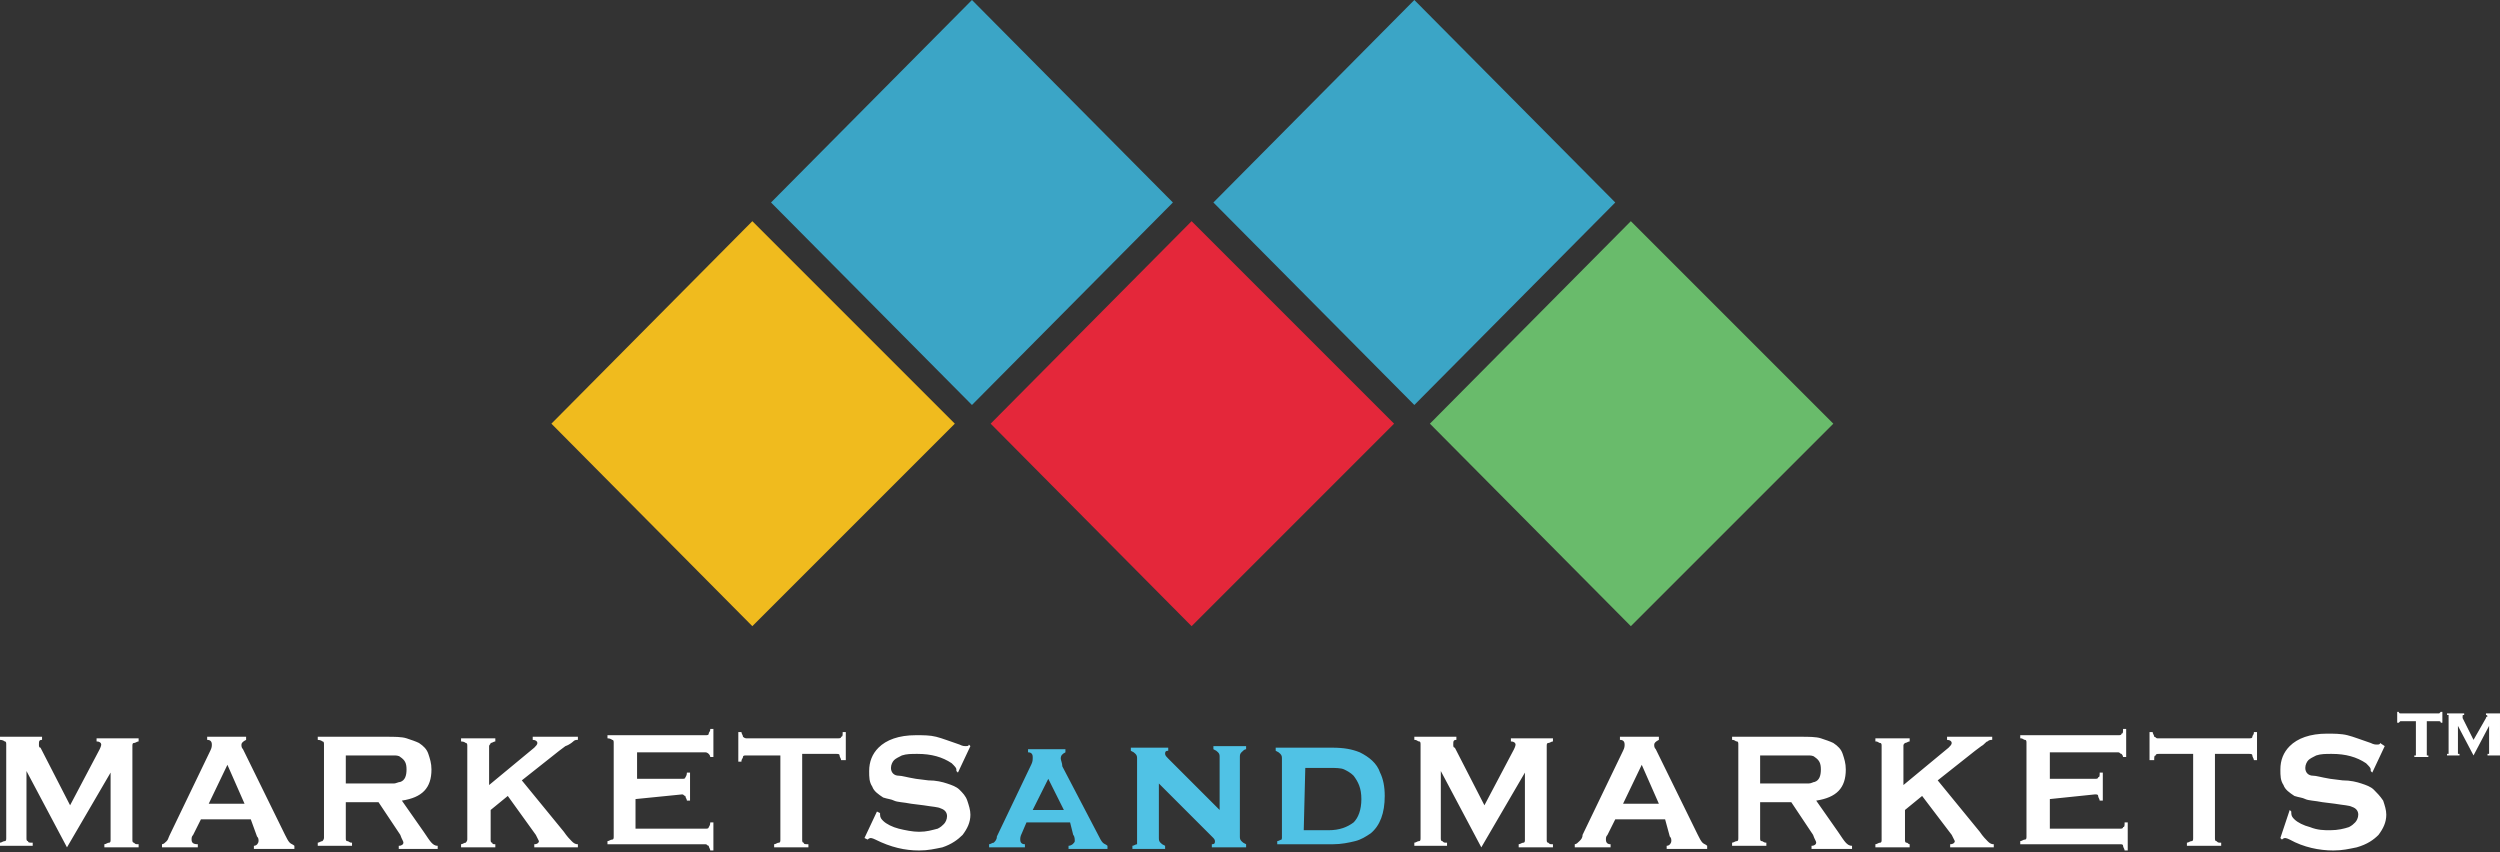
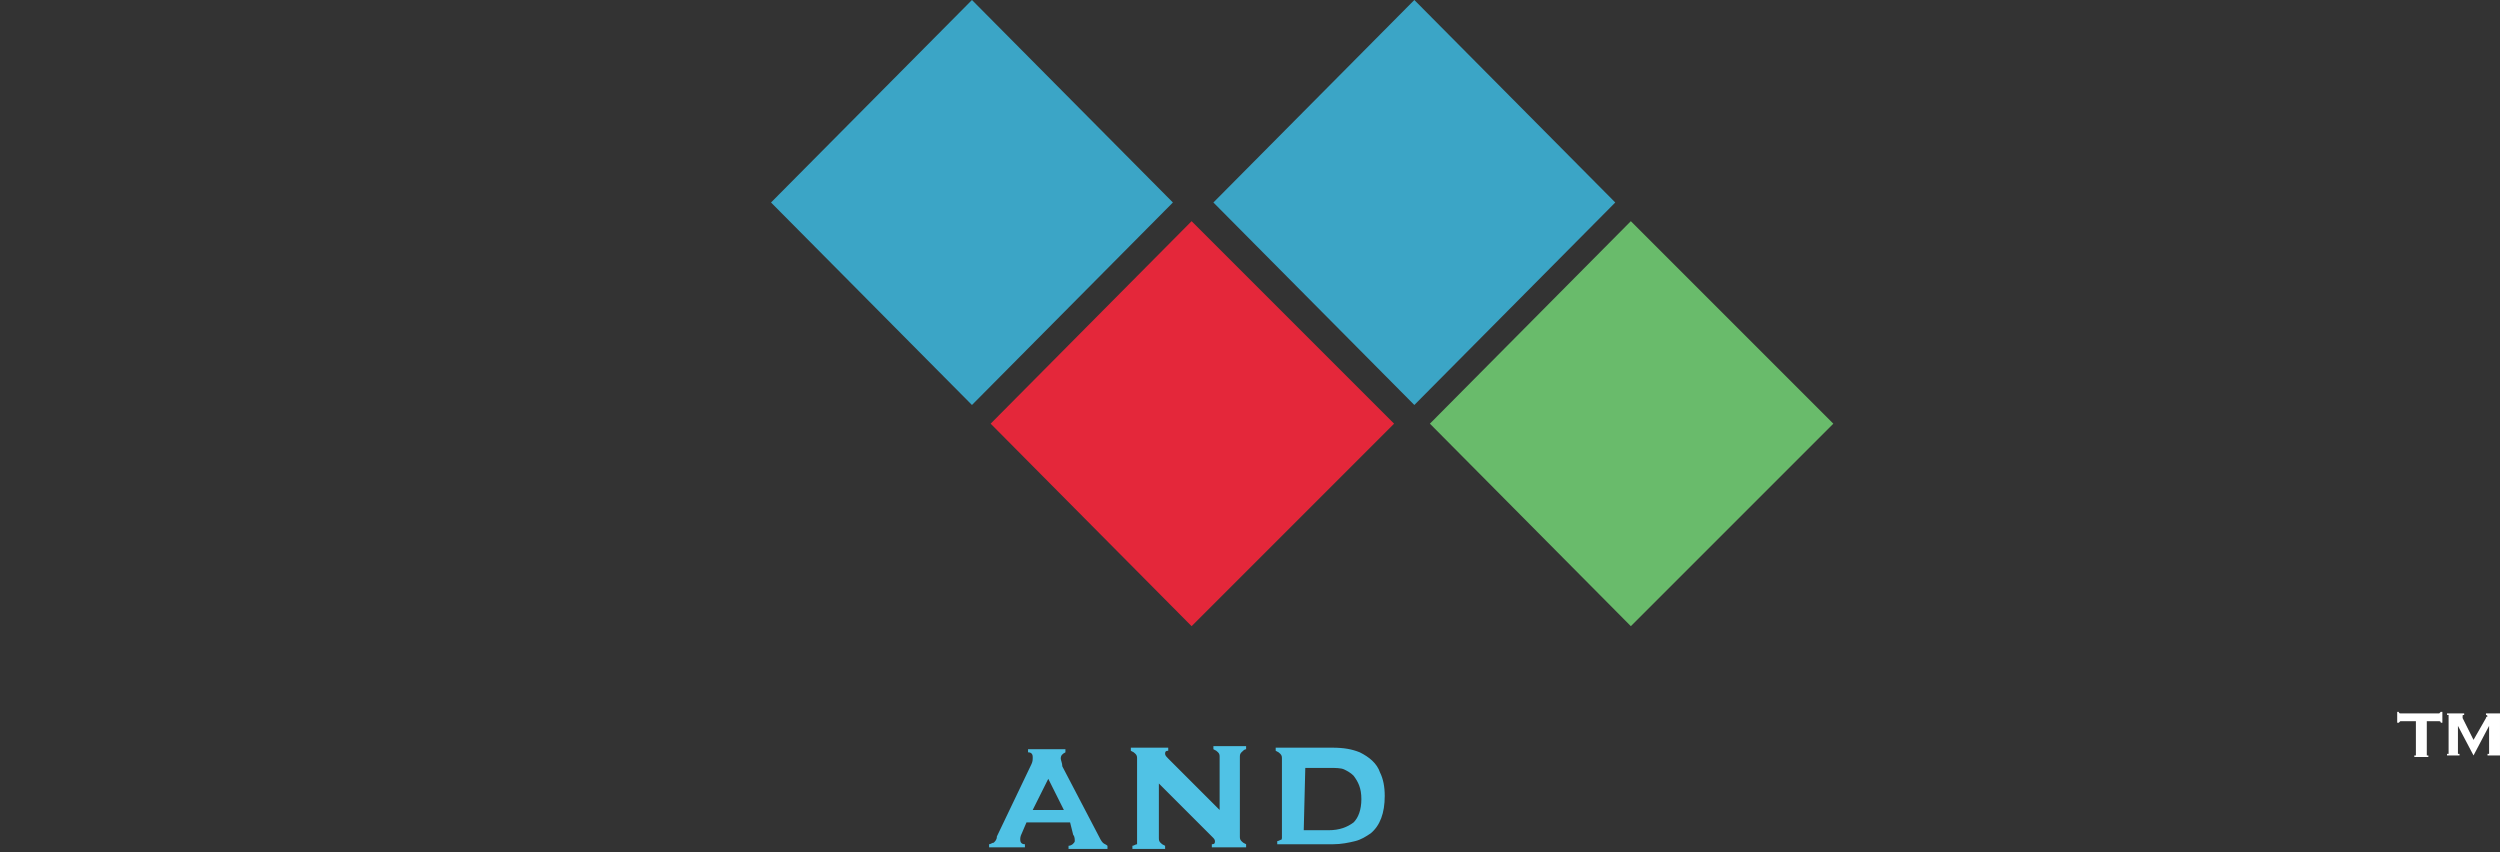
<svg xmlns="http://www.w3.org/2000/svg" version="1.1" id="Layer_1" x="0px" y="0px" viewBox="0 0 160.5 54.7" style="enable-background:new 0 0 160.5 54.7;" xml:space="preserve">
  <rect x="0" y="0" width="160.5" height="54.7" fill="#333333" stroke="none" />
  <style type="text/css">
	.st0{fill-rule:evenodd;clip-rule:evenodd;fill:#3BA5C6;}
	.st1{fill-rule:evenodd;clip-rule:evenodd;fill:#F0BB1E;}
	.st2{fill-rule:evenodd;clip-rule:evenodd;fill:#E4273A;}
	.st3{fill-rule:evenodd;clip-rule:evenodd;fill:#69BB6B;}
	.st4{fill:#FFFFFF;}
	.st5{fill:#50C2E5;}
</style>
  <polygon class="st0" points="90.8,0 103.7,13 90.8,26 77.9,13 " />
  <polygon class="st0" points="62.4,0 75.3,13 62.4,26 49.5,13 " />
-   <polygon class="st1" points="48.3,14.2 61.3,27.2 48.3,40.2 35.4,27.2 " />
  <polygon class="st2" points="76.5,14.2 89.5,27.2 76.5,40.2 63.6,27.2 " />
  <polygon class="st3" points="104.7,14.2 117.7,27.2 104.7,40.2 91.8,27.2 " />
-   <path class="st4" d="M4.3,54.4l-2.6-4.9v4.3c0,0.1,0,0.2,0.1,0.2c0,0.1,0.1,0.1,0.3,0.1v0.2H0v-0.2c0.1,0,0.2-0.1,0.3-0.1  s0.1-0.1,0.1-0.2v-6c0-0.1,0-0.2-0.1-0.2c0,0-0.1-0.1-0.3-0.1v-0.2h2.7v0.2c-0.2,0-0.2,0.1-0.2,0.3c0,0.1,0,0.2,0.1,0.2l1.9,3.7  l1.9-3.6c0.1-0.2,0.1-0.3,0.1-0.3c0-0.1-0.1-0.2-0.3-0.2v-0.2h2.7v0.2c-0.1,0-0.2,0.1-0.3,0.1c-0.1,0-0.1,0.1-0.1,0.2v6  c0,0.1,0,0.2,0.1,0.2c0.1,0.1,0.1,0.1,0.3,0.1v0.2H6.7v-0.2c0.1,0,0.2-0.1,0.3-0.1s0.1-0.1,0.1-0.2v-4.3L4.3,54.4L4.3,54.4L4.3,54.4  z M16.1,52.6h-3.2l-0.5,1c-0.1,0.1-0.1,0.2-0.1,0.3c0,0.2,0.1,0.3,0.4,0.3v0.2h-2.3v-0.2c0.1,0,0.2-0.1,0.3-0.2  c0.1-0.1,0.1-0.2,0.2-0.4l2.6-5.4c0.1-0.2,0.1-0.3,0.1-0.4c0-0.2-0.1-0.3-0.3-0.3v-0.2h2.5v0.2c-0.2,0.1-0.3,0.2-0.3,0.3  c0,0.1,0,0.2,0.1,0.3l2.7,5.5c0.1,0.2,0.2,0.4,0.3,0.5c0.1,0.1,0.2,0.1,0.3,0.2v0.2h-2.6v-0.2c0.2,0,0.3-0.2,0.3-0.3  c0-0.1,0-0.2-0.1-0.3L16.1,52.6L16.1,52.6L16.1,52.6z M15.7,51.6l-1.1-2.5l-1.2,2.5H15.7z M22.2,51.5v2.3c0,0.1,0,0.2,0.1,0.2  s0.1,0.1,0.3,0.1v0.2h-2.2v-0.2c0.1,0,0.2-0.1,0.3-0.1c0,0,0.1-0.1,0.1-0.2v-6c0-0.1,0-0.2-0.1-0.2c0,0-0.1-0.1-0.3-0.1v-0.2h4.4  c0.5,0,1,0,1.3,0.1c0.3,0.1,0.6,0.2,0.8,0.3c0.3,0.2,0.5,0.4,0.6,0.7c0.1,0.3,0.2,0.6,0.2,1c0,1.2-0.6,1.8-1.9,2l1.4,2  c0.2,0.3,0.4,0.6,0.5,0.7s0.2,0.2,0.4,0.2v0.2h-2.5v-0.2c0.2,0,0.3-0.1,0.3-0.2c0-0.1-0.1-0.2-0.2-0.5l-1.4-2.1L22.2,51.5L22.2,51.5  z M22.2,50.3h2.4c0.4,0,0.6,0,0.7,0s0.3-0.1,0.4-0.1c0.3-0.1,0.4-0.4,0.4-0.8s-0.1-0.6-0.4-0.8c-0.1-0.1-0.3-0.1-0.4-0.1  c-0.1,0-0.4,0-0.7,0h-2.4L22.2,50.3L22.2,50.3L22.2,50.3z M32.6,51.1l-1.1,0.9v1.9c0,0.1,0,0.2,0.1,0.2c0,0.1,0.1,0.1,0.2,0.1v0.2  h-2.2v-0.2c0.1,0,0.2-0.1,0.3-0.1c0,0,0.1-0.1,0.1-0.2v-6c0-0.1,0-0.2-0.1-0.2c0,0-0.1-0.1-0.3-0.1v-0.2h2.2v0.2  c-0.1,0-0.2,0.1-0.3,0.1c0,0.1-0.1,0.1-0.1,0.2v2.5l2.9-2.4c0.1-0.1,0.2-0.2,0.2-0.3c0-0.1-0.1-0.2-0.3-0.2v-0.2h2.9v0.2  c-0.1,0-0.2,0-0.3,0.1c0,0-0.2,0.2-0.5,0.3l-0.4,0.3l-2.4,1.9l2.7,3.3c0.2,0.3,0.4,0.5,0.5,0.6s0.2,0.2,0.4,0.2v0.2h-2.8v-0.2  c0.2,0,0.3-0.1,0.3-0.2c0,0-0.1-0.2-0.2-0.4L32.6,51.1L32.6,51.1L32.6,51.1z M40.8,51.3v1.9h4.5c0.1,0,0.2,0,0.2-0.1  c0,0,0.1-0.1,0.1-0.3h0.2v1.8h-0.2c0-0.1-0.1-0.2-0.1-0.3c-0.1,0-0.1-0.1-0.2-0.1H39v-0.2c0.1,0,0.2-0.1,0.3-0.1s0.1-0.1,0.1-0.2v-6  c0-0.1,0-0.2-0.1-0.2c0,0-0.1-0.1-0.3-0.1v-0.2h6.3c0.1,0,0.2,0,0.2-0.1s0.1-0.1,0.1-0.3h0.2v1.8h-0.2c0-0.1-0.1-0.2-0.1-0.2  c0,0-0.1-0.1-0.2-0.1h-4.4v1.7h2.9c0.1,0,0.2,0,0.2-0.1c0,0,0.1-0.1,0.1-0.3h0.2v1.8h-0.2c0-0.1-0.1-0.2-0.1-0.3  c-0.1,0-0.1-0.1-0.2-0.1L40.8,51.3L40.8,51.3z M51.5,48.5v5.4c0,0.1,0,0.2,0.1,0.2c0,0.1,0.1,0.1,0.3,0.1v0.2h-2.2v-0.2  c0.1,0,0.2-0.1,0.3-0.1s0.1-0.1,0.1-0.2v-5.4h-2.2c-0.1,0-0.2,0-0.2,0.1s-0.1,0.1-0.1,0.3h-0.2V47h0.2c0,0.1,0.1,0.2,0.1,0.3  c0,0,0.1,0.1,0.2,0.1h5.9c0.1,0,0.2,0,0.2-0.1c0.1,0,0.1-0.1,0.1-0.3h0.2v1.8H54c0-0.1-0.1-0.2-0.1-0.3s-0.1-0.1-0.2-0.1H51.5  L51.5,48.5z M62.3,47.9l-0.8,1.7l-0.1-0.1c0,0,0-0.1,0-0.1c0-0.1-0.1-0.2-0.3-0.4c-0.6-0.4-1.3-0.6-2.2-0.6c-0.4,0-0.7,0-1,0.1  c-0.2,0.1-0.4,0.2-0.5,0.3c-0.1,0.1-0.2,0.3-0.2,0.5c0,0.3,0.2,0.5,0.5,0.5c0.2,0,0.5,0.1,1.1,0.2l0.8,0.1c0.5,0,0.9,0.1,1.2,0.2  s0.6,0.2,0.8,0.4c0.2,0.2,0.4,0.4,0.5,0.7c0.1,0.3,0.2,0.6,0.2,0.9c0,0.5-0.2,0.9-0.5,1.3c-0.3,0.3-0.7,0.6-1.3,0.8  c-0.5,0.1-0.9,0.2-1.5,0.2c-0.9,0-1.8-0.2-2.8-0.7c-0.2-0.1-0.3-0.1-0.3-0.1c0,0-0.1,0-0.2,0.1l-0.2-0.1l0.8-1.7l0.2,0.1v0.1  c0,0.2,0.1,0.3,0.2,0.4c0.2,0.2,0.6,0.4,1,0.5s0.9,0.2,1.3,0.2c0.5,0,0.8-0.1,1.2-0.2c0.2-0.1,0.3-0.2,0.4-0.3  c0.1-0.1,0.2-0.3,0.2-0.5c0-0.2-0.1-0.4-0.4-0.5c-0.2-0.1-0.5-0.1-1.1-0.2l-0.8-0.1c-0.5-0.1-0.9-0.1-1.1-0.2s-0.4-0.1-0.7-0.2  c-0.3-0.2-0.6-0.4-0.7-0.7c-0.2-0.3-0.2-0.6-0.2-1c0-0.6,0.2-1.1,0.6-1.5c0.5-0.5,1.3-0.8,2.4-0.8c0.5,0,0.9,0,1.3,0.1  s0.9,0.3,1.5,0.5c0.2,0.1,0.3,0.1,0.4,0.1c0.1,0,0.2,0,0.2-0.1L62.3,47.9L62.3,47.9L62.3,47.9z M95.1,54.4l-2.6-4.9v4.3  c0,0.1,0,0.2,0.1,0.2c0.1,0.1,0.1,0.1,0.3,0.1v0.2h-2.1v-0.2c0.1,0,0.2-0.1,0.3-0.1s0.1-0.1,0.1-0.2v-6c0-0.1,0-0.2-0.1-0.2  c-0.1,0-0.1-0.1-0.3-0.1v-0.2h2.7v0.2c-0.2,0-0.2,0.1-0.2,0.3c0,0.1,0,0.2,0.1,0.2l1.9,3.7l1.9-3.6c0.1-0.2,0.1-0.3,0.1-0.3  c0-0.1-0.1-0.2-0.3-0.2v-0.2h2.7v0.2c-0.1,0-0.2,0.1-0.3,0.1c-0.1,0-0.1,0.1-0.1,0.2v6c0,0.1,0,0.2,0.1,0.2c0.1,0.1,0.1,0.1,0.3,0.1  v0.2h-2.2v-0.2c0.1,0,0.2-0.1,0.3-0.1s0.1-0.1,0.1-0.2v-4.3L95.1,54.4L95.1,54.4L95.1,54.4z M106.9,52.6h-3.2l-0.5,1  c-0.1,0.1-0.1,0.2-0.1,0.3c0,0.2,0.1,0.3,0.3,0.3v0.2h-2.3v-0.2c0.1,0,0.2-0.1,0.3-0.2c0.1-0.1,0.2-0.2,0.2-0.4l2.6-5.4  c0.1-0.2,0.1-0.3,0.1-0.4c0-0.2-0.1-0.3-0.3-0.3v-0.2h2.5v0.2c-0.2,0.1-0.3,0.2-0.3,0.3c0,0.1,0,0.2,0.1,0.3l2.7,5.5  c0.1,0.2,0.2,0.4,0.3,0.5c0.1,0.1,0.2,0.1,0.3,0.2v0.2h-2.6v-0.2c0.2,0,0.3-0.2,0.3-0.3c0-0.1,0-0.2-0.1-0.3L106.9,52.6L106.9,52.6  L106.9,52.6z M106.5,51.6l-1.1-2.5l-1.2,2.5H106.5z M113,51.5v2.3c0,0.1,0,0.2,0.1,0.2s0.1,0.1,0.3,0.1v0.2h-2.2v-0.2  c0.1,0,0.2-0.1,0.3-0.1s0.1-0.1,0.1-0.2v-6c0-0.1,0-0.2-0.1-0.2c-0.1,0-0.1-0.1-0.3-0.1v-0.2h4.4c0.5,0,1,0,1.3,0.1  c0.3,0.1,0.6,0.2,0.8,0.3c0.3,0.2,0.5,0.4,0.6,0.7c0.1,0.3,0.2,0.6,0.2,1c0,1.2-0.6,1.8-1.9,2l1.4,2c0.2,0.3,0.4,0.6,0.5,0.7  s0.2,0.2,0.4,0.2v0.2h-2.6v-0.2c0.2,0,0.3-0.1,0.3-0.2c0-0.1-0.1-0.2-0.2-0.5l-1.4-2.1L113,51.5L113,51.5z M113,50.3h2.4  c0.3,0,0.6,0,0.7,0c0.2,0,0.3-0.1,0.4-0.1c0.3-0.1,0.4-0.4,0.4-0.8s-0.1-0.6-0.4-0.8c-0.1-0.1-0.3-0.1-0.4-0.1c-0.1,0-0.4,0-0.7,0  H113L113,50.3L113,50.3L113,50.3z M123.4,51.1l-1.1,0.9v1.9c0,0.1,0,0.2,0.1,0.2s0.1,0.1,0.2,0.1v0.2h-2.2v-0.2  c0.1,0,0.2-0.1,0.3-0.1s0.1-0.1,0.1-0.2v-6c0-0.1,0-0.2-0.1-0.2c-0.1,0-0.1-0.1-0.3-0.1v-0.2h2.2v0.2c-0.1,0-0.2,0.1-0.3,0.1  c-0.1,0.1-0.1,0.1-0.1,0.2v2.5l2.9-2.4c0.1-0.1,0.2-0.2,0.2-0.3c0-0.1-0.1-0.2-0.3-0.2v-0.2h2.9v0.2c-0.1,0-0.2,0-0.3,0.1  c-0.1,0-0.2,0.2-0.4,0.3l-0.4,0.3l-2.4,1.9l2.7,3.3c0.2,0.3,0.4,0.5,0.5,0.6s0.2,0.2,0.4,0.2v0.2h-2.8v-0.2c0.2,0,0.3-0.1,0.3-0.2  c0,0-0.1-0.2-0.2-0.4L123.4,51.1L123.4,51.1L123.4,51.1z M131.6,51.3v1.9h4.5c0.1,0,0.2,0,0.2-0.1c0.1,0,0.1-0.1,0.1-0.3h0.2v1.8  h-0.2c0-0.1-0.1-0.2-0.1-0.3s-0.1-0.1-0.2-0.1h-6.4v-0.2c0.1,0,0.2-0.1,0.3-0.1c0.1,0,0.1-0.1,0.1-0.2v-6c0-0.1,0-0.2-0.1-0.2  c-0.1,0-0.1-0.1-0.3-0.1v-0.2h6.3c0.1,0,0.2,0,0.2-0.1c0.1,0,0.1-0.1,0.1-0.3h0.2v1.8h-0.2c0-0.1-0.1-0.2-0.1-0.2  c-0.1,0-0.1-0.1-0.2-0.1h-4.4v1.7h2.9c0.1,0,0.2,0,0.2-0.1c0.1,0,0.1-0.1,0.1-0.3h0.2v1.8h-0.2c0-0.1-0.1-0.2-0.1-0.3  s-0.1-0.1-0.2-0.1L131.6,51.3L131.6,51.3z M142.2,48.4v5.4c0,0.1,0,0.2,0.1,0.2c0.1,0.1,0.1,0.1,0.3,0.1v0.2h-2.2v-0.2  c0.1,0,0.2-0.1,0.3-0.1c0.1,0,0.1-0.1,0.1-0.2v-5.4h-2.2c-0.1,0-0.2,0-0.2,0.1c-0.1,0-0.1,0.1-0.1,0.3H138v-1.8h0.2  c0,0.1,0.1,0.2,0.1,0.3c0.1,0,0.1,0.1,0.2,0.1h5.9c0.1,0,0.2,0,0.2-0.1s0.1-0.1,0.1-0.3h0.2v1.8h-0.2c0-0.1-0.1-0.2-0.1-0.3  s-0.1-0.1-0.2-0.1H142.2L142.2,48.4z M153.1,47.9l-0.8,1.7l-0.1-0.1c0,0,0-0.1,0-0.1c0-0.1-0.1-0.2-0.3-0.4  c-0.6-0.4-1.3-0.6-2.2-0.6c-0.4,0-0.7,0-1,0.1c-0.2,0.1-0.4,0.2-0.5,0.3c-0.1,0.1-0.2,0.3-0.2,0.5c0,0.3,0.2,0.5,0.5,0.5  c0.2,0,0.5,0.1,1.1,0.2l0.8,0.1c0.5,0,0.9,0.1,1.2,0.2s0.6,0.2,0.8,0.4c0.2,0.2,0.4,0.4,0.6,0.7c0.1,0.3,0.2,0.6,0.2,0.9  c0,0.5-0.2,0.9-0.5,1.3c-0.3,0.3-0.7,0.6-1.4,0.8c-0.5,0.1-0.9,0.2-1.5,0.2c-0.9,0-1.9-0.2-2.8-0.7c-0.2-0.1-0.3-0.1-0.3-0.1  s-0.1,0-0.2,0.1l-0.1-0.1L147,52l0.1,0.1v0.1c0,0.2,0.1,0.3,0.2,0.4c0.2,0.2,0.6,0.4,1,0.5c0.5,0.2,0.9,0.2,1.3,0.2  c0.5,0,0.9-0.1,1.2-0.2c0.2-0.1,0.3-0.2,0.4-0.3c0.1-0.1,0.2-0.3,0.2-0.5c0-0.2-0.1-0.4-0.4-0.5c-0.2-0.1-0.5-0.1-1.1-0.2l-0.8-0.1  c-0.5-0.1-0.9-0.1-1.1-0.2s-0.4-0.1-0.7-0.2c-0.3-0.2-0.6-0.4-0.7-0.7c-0.2-0.3-0.2-0.6-0.2-1c0-0.6,0.2-1.1,0.6-1.5  c0.5-0.5,1.3-0.8,2.4-0.8c0.4,0,0.9,0,1.3,0.1s0.9,0.3,1.5,0.5c0.2,0.1,0.3,0.1,0.4,0.1c0.1,0,0.2,0,0.2-0.1L153.1,47.9L153.1,47.9z  " />
  <path class="st5" d="M68.7,52.8h-2.8l-0.3,0.7c-0.1,0.2-0.1,0.3-0.1,0.4c0,0.2,0.1,0.3,0.3,0.3v0.2h-2.3v-0.2c0.1,0,0.2-0.1,0.3-0.1  c0.1-0.1,0.2-0.2,0.2-0.4l2.2-4.6c0.1-0.2,0.1-0.3,0.1-0.5c0-0.2-0.1-0.3-0.3-0.3v-0.2h2.4v0.2c-0.2,0.1-0.3,0.2-0.3,0.4  c0,0.1,0.1,0.3,0.1,0.5l2.3,4.4c0.1,0.2,0.2,0.4,0.3,0.5s0.2,0.1,0.3,0.2v0.2h-2.5v-0.2c0.2,0,0.4-0.2,0.4-0.3c0-0.1,0-0.3-0.1-0.4  L68.7,52.8L68.7,52.8L68.7,52.8z M68.3,52l-1-2l-1,2H68.3z M74.4,50.3v3.5c0,0.1,0,0.2,0.1,0.3c0.1,0.1,0.1,0.1,0.3,0.2v0.2h-2.1  v-0.2c0.1,0,0.2-0.1,0.3-0.1C73,54,73,53.9,73,53.8v-5.1c0-0.1,0-0.2-0.1-0.3c-0.1-0.1-0.1-0.1-0.3-0.2v-0.2H75v0.2  c-0.2,0-0.2,0.1-0.2,0.2c0,0.1,0.1,0.2,0.2,0.3l3.3,3.3v-3.4c0-0.1,0-0.2-0.1-0.3c-0.1-0.1-0.1-0.1-0.3-0.2v-0.2H80v0.2  c-0.1,0-0.2,0.1-0.3,0.2c-0.1,0.1-0.1,0.2-0.1,0.3v5.1c0,0.1,0,0.2,0.1,0.3c0.1,0.1,0.1,0.1,0.3,0.2v0.2h-2.2v-0.2  c0.2,0,0.2-0.1,0.2-0.2c0,0,0-0.1-0.1-0.2s-0.2-0.2-0.3-0.3L74.4,50.3L74.4,50.3L74.4,50.3z M82.3,53.8v-5.1c0-0.1,0-0.2-0.1-0.3  c-0.1-0.1-0.1-0.1-0.3-0.2v-0.2h3.6c0.8,0,1.3,0.1,1.8,0.3c0.6,0.3,1.1,0.7,1.3,1.3c0.2,0.4,0.3,0.9,0.3,1.5c0,1.1-0.3,1.9-0.9,2.4  c-0.3,0.2-0.6,0.4-1,0.5s-0.9,0.2-1.4,0.2h-3.6v-0.2c0.1,0,0.2-0.1,0.3-0.1C82.2,54,82.3,53.9,82.3,53.8L82.3,53.8L82.3,53.8z   M83.7,53.3h1.6c0.7,0,1.2-0.2,1.6-0.5c0.3-0.3,0.5-0.8,0.5-1.5s-0.2-1.1-0.5-1.5c-0.2-0.2-0.4-0.3-0.6-0.4s-0.6-0.1-0.9-0.1h-1.6  L83.7,53.3L83.7,53.3z" />
  <g>
    <path class="st4" d="M155.8,46.3v2.1c0,0,0,0.1,0,0.1c0,0,0.1,0,0.1,0v0.1H155v-0.1c0,0,0.1,0,0.1,0s0,0,0-0.1v-2.1h-0.9   c0,0-0.1,0-0.1,0s0,0-0.1,0.1h-0.1v-0.7h0.1c0,0,0,0.1,0.1,0.1c0,0,0.1,0,0.1,0h2.3c0,0,0.1,0,0.1,0c0,0,0,0,0.1-0.1h0.1v0.7h-0.1   c0,0,0-0.1-0.1-0.1c0,0-0.1,0-0.1,0H155.8L155.8,46.3z" />
    <path class="st4" d="M158.8,48.5l-1-1.9v1.7c0,0,0,0.1,0,0.1c0,0,0.1,0,0.1,0v0.1h-0.8v-0.1c0,0,0.1,0,0.1,0s0,0,0-0.1V46   c0,0,0-0.1,0-0.1c0,0-0.1,0-0.1,0v-0.1h1.1v0.1c-0.1,0-0.1,0-0.1,0.1c0,0,0,0.1,0,0.1l0.7,1.4l0.8-1.4c0-0.1,0.1-0.1,0.1-0.1   c0,0,0-0.1-0.1-0.1v-0.1h1v0.1c0,0-0.1,0-0.1,0s0,0,0,0.1v2.3c0,0,0,0.1,0,0.1c0,0,0.1,0,0.1,0v0.1h-0.9v-0.1c0,0,0.1,0,0.1,0   s0,0,0-0.1v-1.7L158.8,48.5L158.8,48.5z" />
  </g>
</svg>